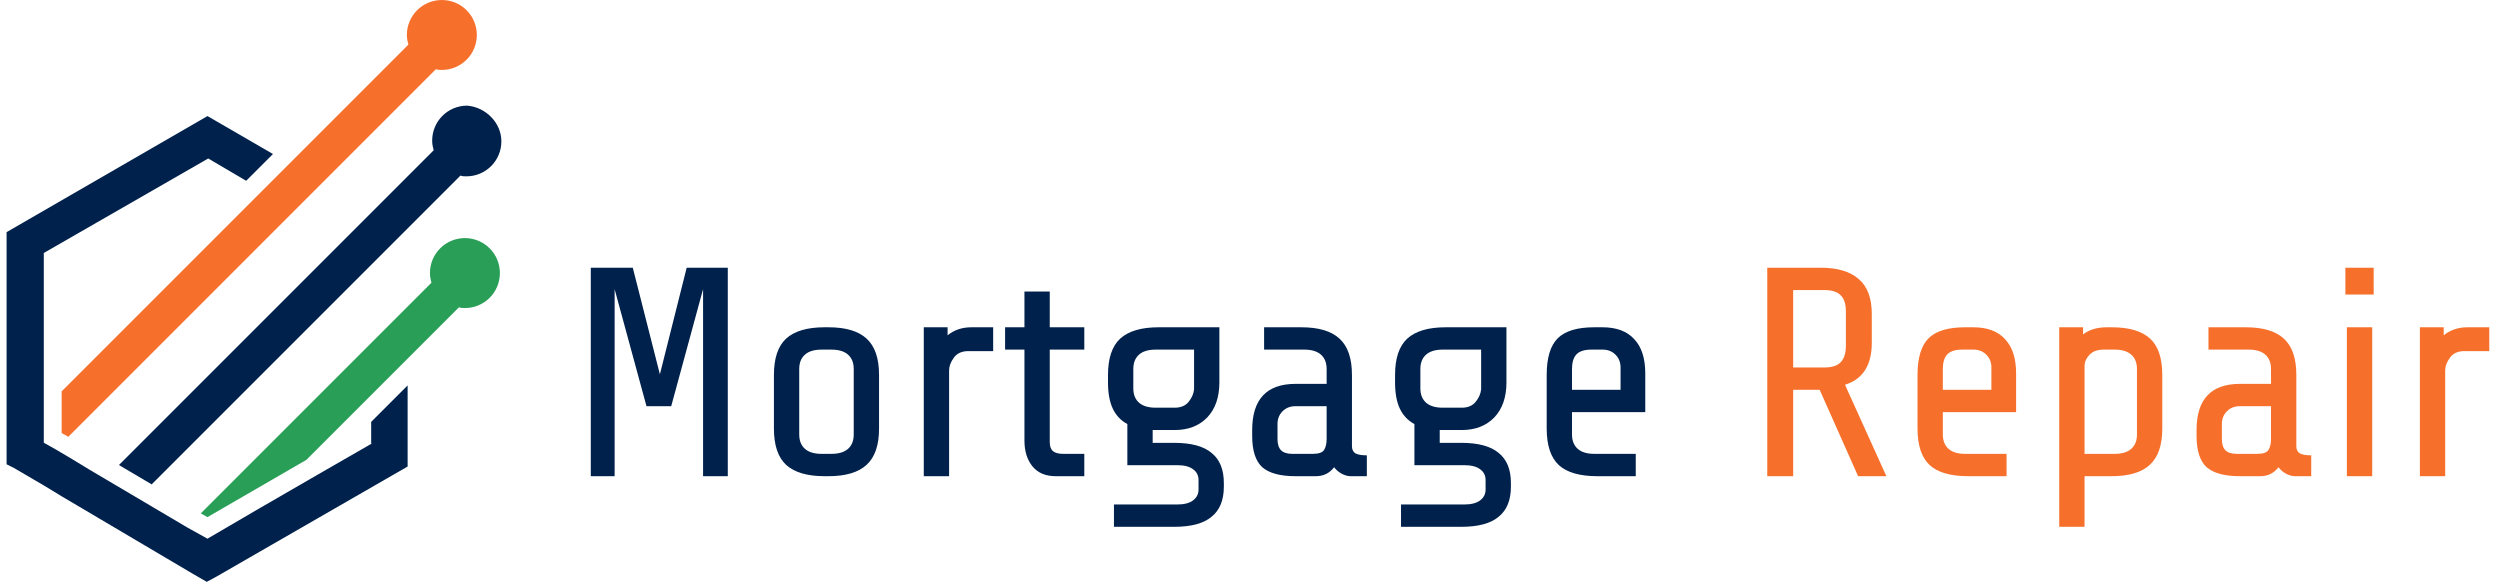
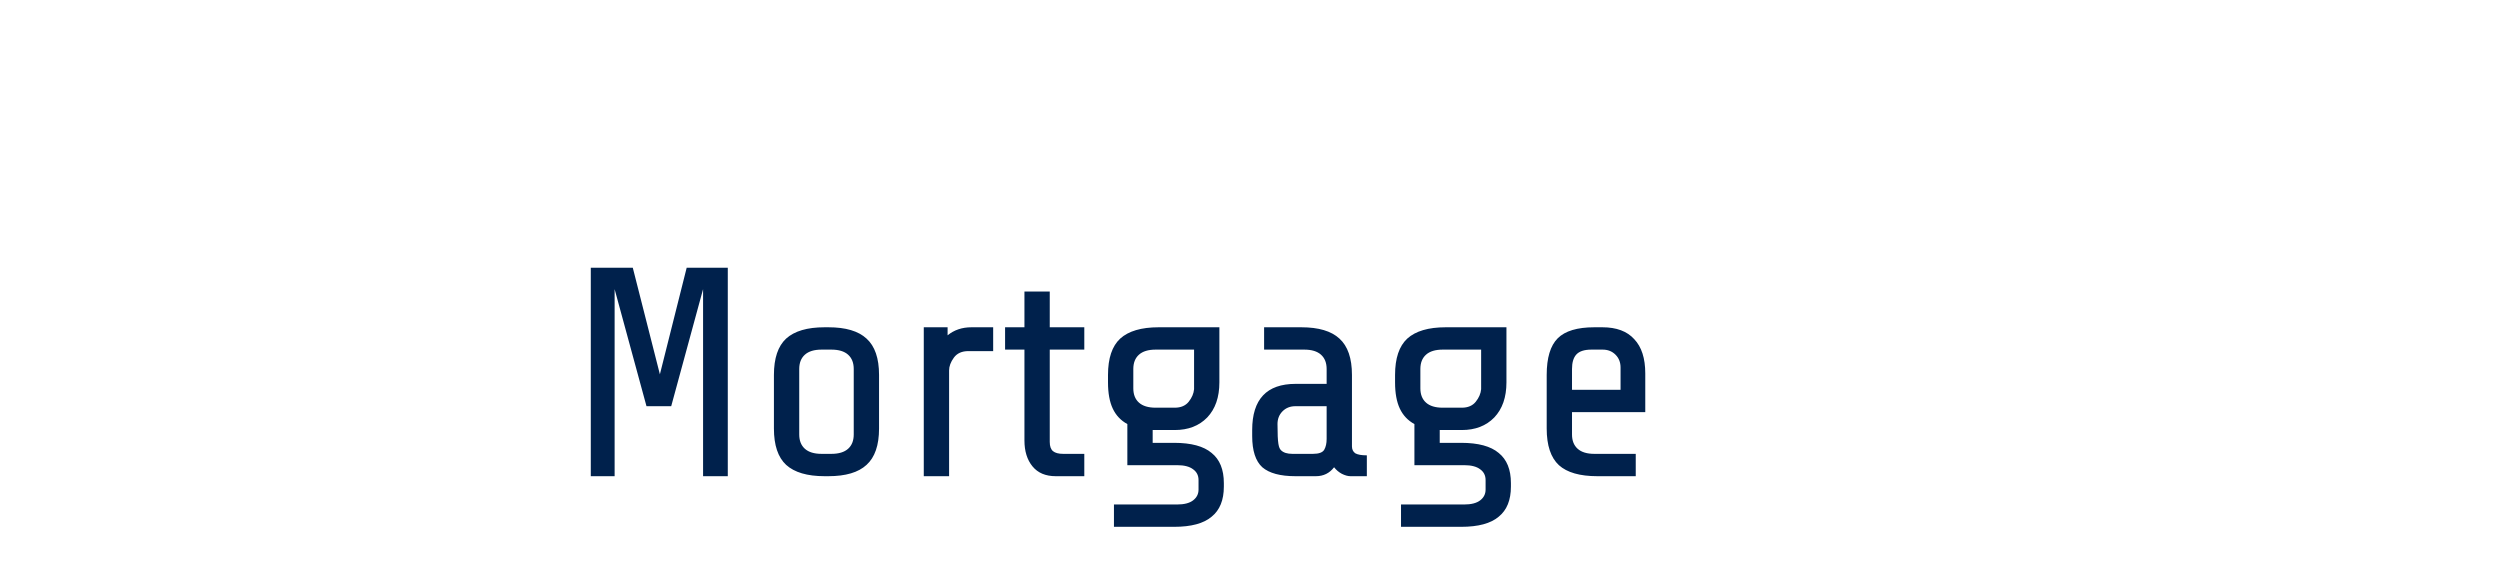
<svg xmlns="http://www.w3.org/2000/svg" width="336" height="79" viewBox="0 0 336 79" fill="none">
-   <path d="M94.493 64V38.863L90.21 54.593H86.888L82.605 38.863V64H79.402V35.981H85.046L88.689 50.31L92.291 35.981H97.815V64H94.493ZM118.144 57.596C118.144 59.837 117.584 61.465 116.463 62.479C115.369 63.493 113.661 64 111.34 64H110.819C108.498 64 106.777 63.493 105.656 62.479C104.562 61.465 104.015 59.837 104.015 57.596V50.391C104.015 48.149 104.562 46.521 105.656 45.507C106.777 44.493 108.498 43.986 110.819 43.986H111.34C113.661 43.986 115.369 44.493 116.463 45.507C117.584 46.521 118.144 48.149 118.144 50.391V57.596ZM114.742 49.59C114.742 48.763 114.489 48.122 113.982 47.669C113.475 47.215 112.727 46.988 111.74 46.988H110.419C109.432 46.988 108.685 47.215 108.178 47.669C107.671 48.122 107.417 48.763 107.417 49.59V58.396C107.417 59.223 107.671 59.864 108.178 60.318C108.685 60.771 109.432 60.998 110.419 60.998H111.74C112.727 60.998 113.475 60.771 113.982 60.318C114.489 59.864 114.742 59.223 114.742 58.396V49.59ZM124.155 43.986H127.357V45.067C128.238 44.346 129.305 43.986 130.56 43.986H133.482V47.188H130.159C129.279 47.188 128.625 47.482 128.198 48.069C127.771 48.656 127.558 49.23 127.558 49.79V64H124.155V43.986ZM141.888 64C140.527 64 139.486 63.56 138.766 62.679C138.045 61.798 137.685 60.638 137.685 59.197V46.988H135.083V43.986H137.685V39.183H141.087V43.986H145.73V46.988H141.087V59.397C141.087 59.984 141.234 60.398 141.528 60.638C141.821 60.878 142.275 60.998 142.888 60.998H145.73V64H141.888ZM164.485 65.401C164.485 67.216 163.938 68.563 162.844 69.444C161.777 70.351 160.096 70.805 157.801 70.805H149.715V67.803H158.201C159.162 67.803 159.882 67.616 160.362 67.242C160.843 66.869 161.083 66.388 161.083 65.801V64.52C161.083 63.907 160.843 63.426 160.362 63.079C159.882 62.706 159.162 62.519 158.201 62.519H151.516V56.995C150.636 56.515 149.982 55.821 149.555 54.914C149.128 54.006 148.915 52.832 148.915 51.391V50.391C148.915 48.149 149.462 46.521 150.556 45.507C151.676 44.493 153.398 43.986 155.719 43.986H163.885V51.391C163.885 53.393 163.338 54.967 162.244 56.114C161.15 57.235 159.695 57.796 157.881 57.796H154.919V59.517H157.801C160.096 59.517 161.777 59.971 162.844 60.878C163.938 61.758 164.485 63.106 164.485 64.921V65.401ZM157.881 54.794C158.708 54.794 159.335 54.527 159.762 53.993C160.189 53.459 160.429 52.899 160.483 52.312V46.988H155.319C154.332 46.988 153.584 47.215 153.077 47.669C152.57 48.122 152.317 48.763 152.317 49.59V52.192C152.317 53.019 152.57 53.66 153.077 54.113C153.584 54.567 154.332 54.794 155.319 54.794H157.881ZM181.503 64C181.156 64 180.769 63.893 180.342 63.68C179.942 63.466 179.595 63.173 179.301 62.799C178.687 63.6 177.874 64 176.859 64H174.098C172.07 64 170.588 63.6 169.654 62.799C168.747 61.972 168.294 60.571 168.294 58.596V57.796C168.294 53.66 170.242 51.591 174.138 51.591H178.3V49.59C178.3 48.763 178.047 48.122 177.54 47.669C177.033 47.215 176.286 46.988 175.298 46.988H169.895V43.986H174.898C177.22 43.986 178.928 44.493 180.022 45.507C181.142 46.521 181.703 48.149 181.703 50.391V59.997C181.703 60.398 181.85 60.704 182.143 60.918C182.463 61.105 182.984 61.198 183.704 61.198V64H181.503ZM176.459 60.998C177.26 60.998 177.767 60.811 177.98 60.438C178.194 60.064 178.3 59.584 178.3 58.996V54.593H174.098C173.404 54.593 172.83 54.82 172.376 55.274C171.923 55.728 171.696 56.301 171.696 56.995V58.996C171.696 59.69 171.856 60.197 172.176 60.518C172.496 60.838 173.003 60.998 173.697 60.998H176.459ZM203.067 65.401C203.067 67.216 202.52 68.563 201.426 69.444C200.358 70.351 198.677 70.805 196.382 70.805H188.296V67.803H196.782C197.743 67.803 198.463 67.616 198.944 67.242C199.424 66.869 199.664 66.388 199.664 65.801V64.52C199.664 63.907 199.424 63.426 198.944 63.079C198.463 62.706 197.743 62.519 196.782 62.519H190.098V56.995C189.217 56.515 188.563 55.821 188.136 54.914C187.709 54.006 187.496 52.832 187.496 51.391V50.391C187.496 48.149 188.043 46.521 189.137 45.507C190.258 44.493 191.979 43.986 194.301 43.986H202.466V51.391C202.466 53.393 201.919 54.967 200.825 56.114C199.731 57.235 198.277 57.796 196.462 57.796H193.5V59.517H196.382C198.677 59.517 200.358 59.971 201.426 60.878C202.52 61.758 203.067 63.106 203.067 64.921V65.401ZM196.462 54.794C197.289 54.794 197.916 54.527 198.343 53.993C198.77 53.459 199.011 52.899 199.064 52.312V46.988H193.9C192.913 46.988 192.166 47.215 191.659 47.669C191.152 48.122 190.898 48.763 190.898 49.59V52.192C190.898 53.019 191.152 53.66 191.659 54.113C192.166 54.567 192.913 54.794 193.9 54.794H196.462ZM214.68 64C212.332 64 210.611 63.506 209.517 62.519C208.423 61.505 207.876 59.864 207.876 57.596V50.391C207.876 48.096 208.369 46.455 209.357 45.467C210.344 44.48 211.985 43.986 214.28 43.986H215.361C217.255 43.986 218.683 44.52 219.644 45.587C220.631 46.628 221.125 48.162 221.125 50.19V55.394H211.278V58.396C211.278 59.223 211.532 59.864 212.039 60.318C212.546 60.771 213.293 60.998 214.28 60.998H219.844V64H214.68ZM217.803 52.392V49.39C217.803 48.696 217.576 48.122 217.122 47.669C216.668 47.215 216.095 46.988 215.401 46.988H213.88C212.919 46.988 212.239 47.215 211.838 47.669C211.465 48.096 211.278 48.736 211.278 49.59V52.392H217.803Z" fill="#00214C" />
-   <path d="M244.564 52.392H241.002V64H237.52V35.981H244.685C246.953 35.981 248.661 36.488 249.808 37.502C250.982 38.489 251.569 40.063 251.569 42.225V46.068C251.569 49.083 250.368 50.964 247.967 51.712L253.531 64H249.728L244.564 52.392ZM248.087 41.865C248.087 40.851 247.847 40.117 247.366 39.663C246.913 39.209 246.179 38.983 245.165 38.983H241.002V49.39H245.165C246.179 49.39 246.913 49.163 247.366 48.709C247.847 48.229 248.087 47.482 248.087 46.468V41.865ZM264.52 64C262.171 64 260.45 63.506 259.356 62.519C258.262 61.505 257.715 59.864 257.715 57.596V50.391C257.715 48.096 258.208 46.455 259.196 45.467C260.183 44.48 261.824 43.986 264.119 43.986H265.2C267.095 43.986 268.522 44.52 269.483 45.587C270.47 46.628 270.964 48.162 270.964 50.19V55.394H261.117V58.396C261.117 59.223 261.371 59.864 261.878 60.318C262.385 60.771 263.132 60.998 264.119 60.998H269.683V64H264.52ZM267.642 52.392V49.39C267.642 48.696 267.415 48.122 266.961 47.669C266.508 47.215 265.934 46.988 265.24 46.988H263.719C262.758 46.988 262.078 47.215 261.678 47.669C261.304 48.096 261.117 48.736 261.117 49.59V52.392H267.642ZM276.761 43.986H279.963V44.947C280.79 44.306 281.858 43.986 283.165 43.986H283.806C286.154 43.986 287.875 44.493 288.969 45.507C290.063 46.495 290.61 48.122 290.61 50.391V57.596C290.61 59.837 290.05 61.465 288.929 62.479C287.835 63.493 286.127 64 283.806 64H280.163V70.805H276.761V43.986ZM282.765 46.988C281.884 46.988 281.231 47.228 280.804 47.709C280.377 48.162 280.163 48.656 280.163 49.19V60.998H284.206C285.193 60.998 285.94 60.771 286.447 60.318C286.955 59.864 287.208 59.223 287.208 58.396V49.59C287.208 48.763 286.955 48.122 286.447 47.669C285.94 47.215 285.193 46.988 284.206 46.988H282.765ZM308.426 64C308.08 64 307.693 63.893 307.266 63.68C306.865 63.466 306.518 63.173 306.225 62.799C305.611 63.6 304.797 64 303.783 64H301.021C298.993 64 297.512 63.6 296.578 62.799C295.671 61.972 295.217 60.571 295.217 58.596V57.796C295.217 53.66 297.165 51.591 301.061 51.591H305.224V49.59C305.224 48.763 304.971 48.122 304.464 47.669C303.957 47.215 303.21 46.988 302.222 46.988H296.818V43.986H301.822C304.144 43.986 305.851 44.493 306.945 45.507C308.066 46.521 308.627 48.149 308.627 50.391V59.997C308.627 60.398 308.773 60.704 309.067 60.918C309.387 61.105 309.907 61.198 310.628 61.198V64H308.426ZM303.383 60.998C304.184 60.998 304.691 60.811 304.904 60.438C305.118 60.064 305.224 59.584 305.224 58.996V54.593H301.021C300.328 54.593 299.754 54.82 299.3 55.274C298.847 55.728 298.62 56.301 298.62 56.995V58.996C298.62 59.69 298.78 60.197 299.1 60.518C299.42 60.838 299.927 60.998 300.621 60.998H303.383ZM315.22 39.583V35.981H319.023V39.583H315.22ZM315.42 64V43.986H318.823V64H315.42ZM325.232 43.986H328.434V45.067C329.315 44.346 330.382 43.986 331.636 43.986H334.558V47.188H331.236C330.355 47.188 329.702 47.482 329.275 48.069C328.848 48.656 328.634 49.23 328.634 49.79V64H325.232V43.986Z" fill="#F6702C" />
-   <path d="M49.985 59.6L42.685 63.8L34.385 68.6L27.885 72.4L25.185 70.9L22.985 69.6L20.785 68.3L18.585 67L14.185 64.4L11.985 63.1L9.685 61.7L7.485 60.4L5.885 59.5V34L27.985 21.3L33.085 24.3L36.685 20.7L27.885 15.6L0.885 31.2V62.4L1.885 62.9L5.985 65.3L8.285 66.7L10.485 68L14.885 70.6L17.085 71.9L19.285 73.2L21.485 74.5L25.885 77.1L27.785 78.2L29.085 77.5L54.785 62.7V51.8L49.885 56.7V59.6H49.985Z" fill="#00214C" />
-   <path d="M64.085 4.7C64.085 7.3 61.985 9.4 59.385 9.4C59.085 9.4 58.885 9.4 58.585 9.3L9.185 58.7L8.285 58.2V52.6L33.385 27.5L54.885 6C54.785 5.6 54.685 5.2 54.685 4.7C54.685 2.1 56.785 0 59.385 0C61.985 0 64.085 2.1 64.085 4.7Z" fill="#F6702C" />
-   <path d="M67.384 18.999C67.384 21.599 65.284 23.699 62.684 23.699C62.384 23.699 62.184 23.699 61.884 23.599L20.384 65.099L15.984 62.499L46.484 31.999L50.084 28.399L58.284 20.199C58.184 19.799 58.084 19.399 58.084 18.899C58.084 16.299 60.184 14.199 62.784 14.199C65.284 14.399 67.384 16.499 67.384 18.999Z" fill="#00214C" />
-   <path d="M67.184 36.7C67.184 39.3 65.084 41.4 62.484 41.4C62.184 41.4 61.984 41.4 61.684 41.3L41.184 61.8L27.884 69.5L26.984 69L49.884 46.1L57.984 38C57.884 37.6 57.784 37.2 57.784 36.7C57.784 34.1 59.884 32 62.484 32C65.084 32 67.184 34.1 67.184 36.7Z" fill="#299E56" />
+   <path d="M94.493 64V38.863L90.21 54.593H86.888L82.605 38.863V64H79.402V35.981H85.046L88.689 50.31L92.291 35.981H97.815V64H94.493ZM118.144 57.596C118.144 59.837 117.584 61.465 116.463 62.479C115.369 63.493 113.661 64 111.34 64H110.819C108.498 64 106.777 63.493 105.656 62.479C104.562 61.465 104.015 59.837 104.015 57.596V50.391C104.015 48.149 104.562 46.521 105.656 45.507C106.777 44.493 108.498 43.986 110.819 43.986H111.34C113.661 43.986 115.369 44.493 116.463 45.507C117.584 46.521 118.144 48.149 118.144 50.391V57.596ZM114.742 49.59C114.742 48.763 114.489 48.122 113.982 47.669C113.475 47.215 112.727 46.988 111.74 46.988H110.419C109.432 46.988 108.685 47.215 108.178 47.669C107.671 48.122 107.417 48.763 107.417 49.59V58.396C107.417 59.223 107.671 59.864 108.178 60.318C108.685 60.771 109.432 60.998 110.419 60.998H111.74C112.727 60.998 113.475 60.771 113.982 60.318C114.489 59.864 114.742 59.223 114.742 58.396V49.59ZM124.155 43.986H127.357V45.067C128.238 44.346 129.305 43.986 130.56 43.986H133.482V47.188H130.159C129.279 47.188 128.625 47.482 128.198 48.069C127.771 48.656 127.558 49.23 127.558 49.79V64H124.155V43.986ZM141.888 64C140.527 64 139.486 63.56 138.766 62.679C138.045 61.798 137.685 60.638 137.685 59.197V46.988H135.083V43.986H137.685V39.183H141.087V43.986H145.73V46.988H141.087V59.397C141.087 59.984 141.234 60.398 141.528 60.638C141.821 60.878 142.275 60.998 142.888 60.998H145.73V64H141.888ZM164.485 65.401C164.485 67.216 163.938 68.563 162.844 69.444C161.777 70.351 160.096 70.805 157.801 70.805H149.715V67.803H158.201C159.162 67.803 159.882 67.616 160.362 67.242C160.843 66.869 161.083 66.388 161.083 65.801V64.52C161.083 63.907 160.843 63.426 160.362 63.079C159.882 62.706 159.162 62.519 158.201 62.519H151.516V56.995C150.636 56.515 149.982 55.821 149.555 54.914C149.128 54.006 148.915 52.832 148.915 51.391V50.391C148.915 48.149 149.462 46.521 150.556 45.507C151.676 44.493 153.398 43.986 155.719 43.986H163.885V51.391C163.885 53.393 163.338 54.967 162.244 56.114C161.15 57.235 159.695 57.796 157.881 57.796H154.919V59.517H157.801C160.096 59.517 161.777 59.971 162.844 60.878C163.938 61.758 164.485 63.106 164.485 64.921V65.401ZM157.881 54.794C158.708 54.794 159.335 54.527 159.762 53.993C160.189 53.459 160.429 52.899 160.483 52.312V46.988H155.319C154.332 46.988 153.584 47.215 153.077 47.669C152.57 48.122 152.317 48.763 152.317 49.59V52.192C152.317 53.019 152.57 53.66 153.077 54.113C153.584 54.567 154.332 54.794 155.319 54.794H157.881ZM181.503 64C181.156 64 180.769 63.893 180.342 63.68C179.942 63.466 179.595 63.173 179.301 62.799C178.687 63.6 177.874 64 176.859 64H174.098C172.07 64 170.588 63.6 169.654 62.799C168.747 61.972 168.294 60.571 168.294 58.596V57.796C168.294 53.66 170.242 51.591 174.138 51.591H178.3V49.59C178.3 48.763 178.047 48.122 177.54 47.669C177.033 47.215 176.286 46.988 175.298 46.988H169.895V43.986H174.898C177.22 43.986 178.928 44.493 180.022 45.507C181.142 46.521 181.703 48.149 181.703 50.391V59.997C181.703 60.398 181.85 60.704 182.143 60.918C182.463 61.105 182.984 61.198 183.704 61.198V64H181.503ZM176.459 60.998C177.26 60.998 177.767 60.811 177.98 60.438C178.194 60.064 178.3 59.584 178.3 58.996V54.593H174.098C173.404 54.593 172.83 54.82 172.376 55.274C171.923 55.728 171.696 56.301 171.696 56.995C171.696 59.69 171.856 60.197 172.176 60.518C172.496 60.838 173.003 60.998 173.697 60.998H176.459ZM203.067 65.401C203.067 67.216 202.52 68.563 201.426 69.444C200.358 70.351 198.677 70.805 196.382 70.805H188.296V67.803H196.782C197.743 67.803 198.463 67.616 198.944 67.242C199.424 66.869 199.664 66.388 199.664 65.801V64.52C199.664 63.907 199.424 63.426 198.944 63.079C198.463 62.706 197.743 62.519 196.782 62.519H190.098V56.995C189.217 56.515 188.563 55.821 188.136 54.914C187.709 54.006 187.496 52.832 187.496 51.391V50.391C187.496 48.149 188.043 46.521 189.137 45.507C190.258 44.493 191.979 43.986 194.301 43.986H202.466V51.391C202.466 53.393 201.919 54.967 200.825 56.114C199.731 57.235 198.277 57.796 196.462 57.796H193.5V59.517H196.382C198.677 59.517 200.358 59.971 201.426 60.878C202.52 61.758 203.067 63.106 203.067 64.921V65.401ZM196.462 54.794C197.289 54.794 197.916 54.527 198.343 53.993C198.77 53.459 199.011 52.899 199.064 52.312V46.988H193.9C192.913 46.988 192.166 47.215 191.659 47.669C191.152 48.122 190.898 48.763 190.898 49.59V52.192C190.898 53.019 191.152 53.66 191.659 54.113C192.166 54.567 192.913 54.794 193.9 54.794H196.462ZM214.68 64C212.332 64 210.611 63.506 209.517 62.519C208.423 61.505 207.876 59.864 207.876 57.596V50.391C207.876 48.096 208.369 46.455 209.357 45.467C210.344 44.48 211.985 43.986 214.28 43.986H215.361C217.255 43.986 218.683 44.52 219.644 45.587C220.631 46.628 221.125 48.162 221.125 50.19V55.394H211.278V58.396C211.278 59.223 211.532 59.864 212.039 60.318C212.546 60.771 213.293 60.998 214.28 60.998H219.844V64H214.68ZM217.803 52.392V49.39C217.803 48.696 217.576 48.122 217.122 47.669C216.668 47.215 216.095 46.988 215.401 46.988H213.88C212.919 46.988 212.239 47.215 211.838 47.669C211.465 48.096 211.278 48.736 211.278 49.59V52.392H217.803Z" fill="#00214C" />
</svg>